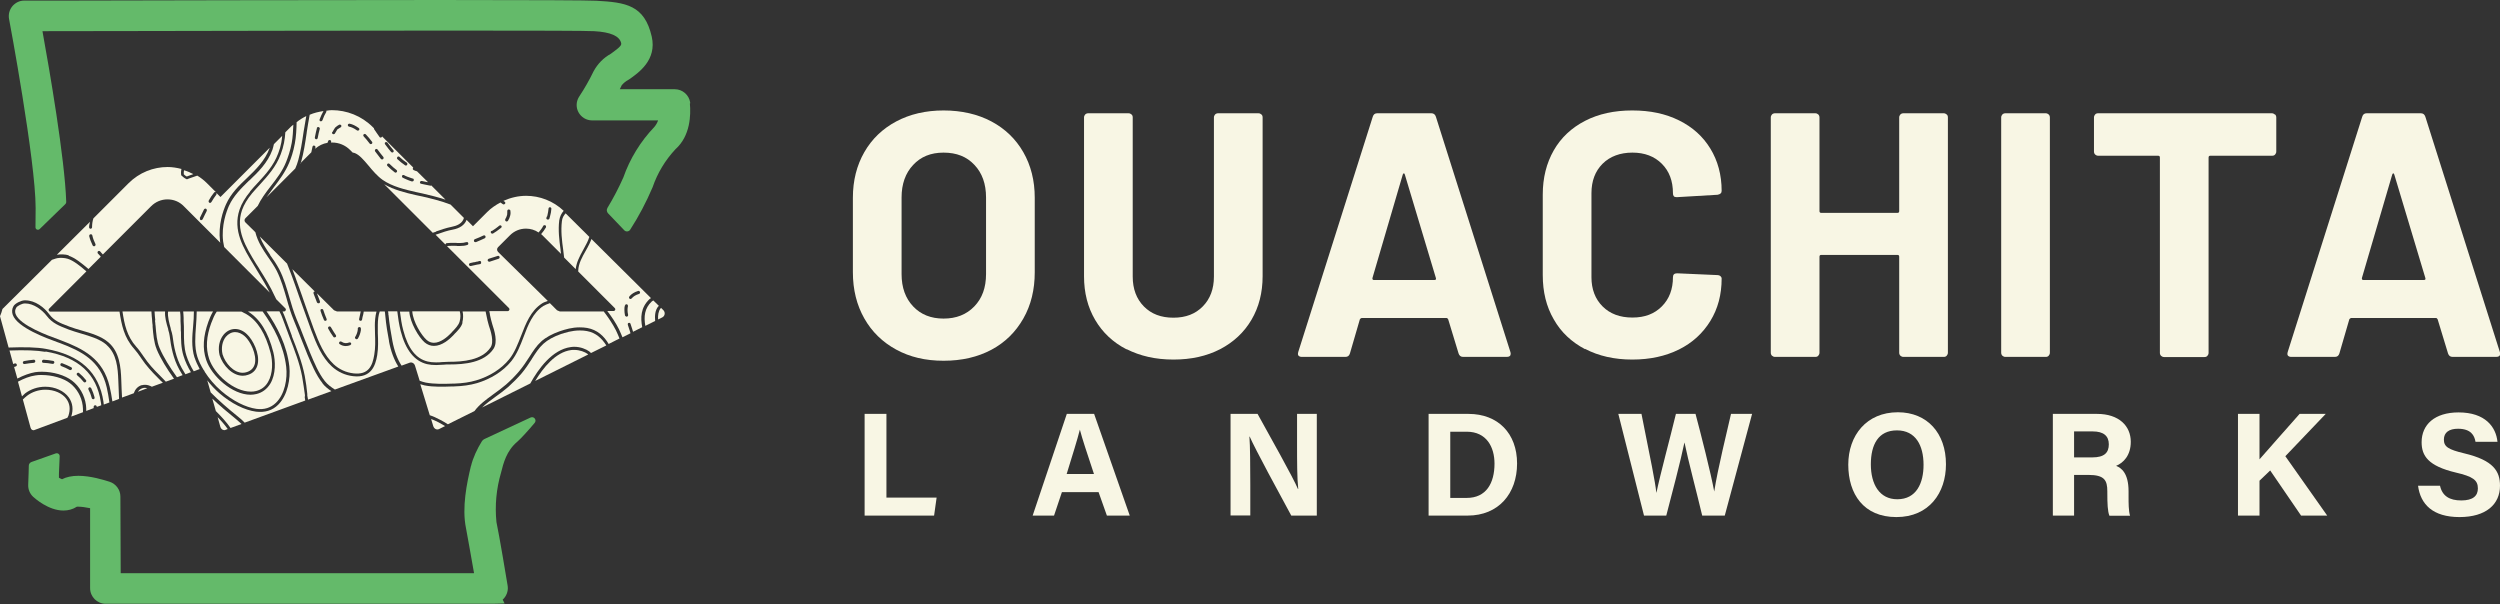
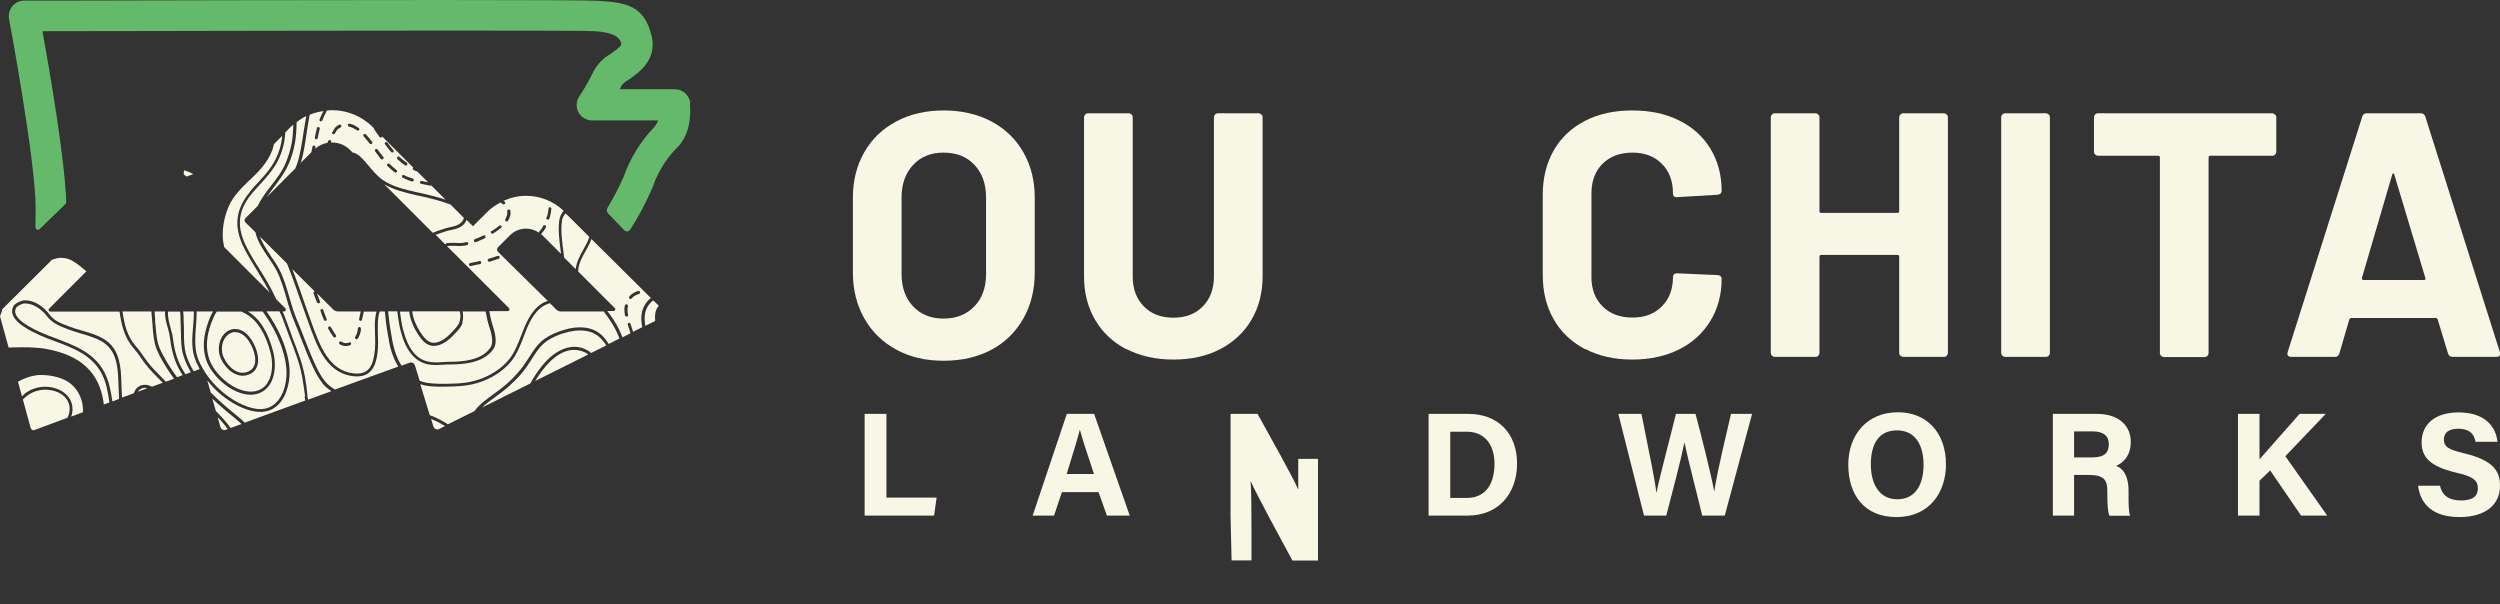
<svg xmlns="http://www.w3.org/2000/svg" id="Layer_2" data-name="Layer 2" viewBox="0 0 168.4 40.7">
  <rect x="0" y="0" width="168.4" height="40.7" fill="#333333" stroke="none" />
  <defs>
    <style>
      .cls-1 {
        fill: #64ba6a;
      }

      .cls-2 {
        fill: #f8f6e4;
      }
    </style>
  </defs>
  <g id="Layer_1-2" data-name="Layer 1">
    <g>
      <g>
        <path class="cls-2" d="M60.37,23.55c-.92-.5-1.64-1.2-2.15-2.1-.51-.9-.77-1.93-.77-3.11v-5.02c0-1.16.26-2.18.77-3.07.51-.89,1.23-1.58,2.15-2.07.92-.49,1.98-.74,3.19-.74s2.3.25,3.22.74c.92.49,1.64,1.18,2.15,2.07s.77,1.91.77,3.07v5.02c0,1.17-.25,2.21-.77,3.12s-1.23,1.61-2.15,2.1c-.92.49-1.99.74-3.22.74s-2.27-.25-3.19-.75ZM65.63,20.64c.53-.55.79-1.27.79-2.18v-5.16c0-.91-.26-1.64-.78-2.19-.52-.56-1.21-.83-2.08-.83s-1.54.28-2.05.83c-.52.55-.78,1.29-.78,2.19v5.16c0,.91.26,1.63.78,2.18.52.55,1.2.82,2.05.82s1.54-.27,2.07-.82Z" />
        <path class="cls-2" d="M75.88,23.53c-.91-.47-1.61-1.13-2.11-1.98-.5-.85-.75-1.83-.75-2.94V7.91c0-.08.03-.14.08-.2.05-.05.12-.08.2-.08h2.72c.08,0,.14.03.2.08s.08.12.08.2v10.72c0,.83.25,1.5.75,2.01s1.16.76,1.99.76,1.48-.25,1.98-.76.75-1.18.75-2.01V7.91c0-.08.03-.14.08-.2.05-.05.12-.08.2-.08h2.72c.08,0,.14.03.2.08s.08.12.08.2v10.69c0,1.11-.25,2.09-.75,2.94s-1.21,1.51-2.11,1.98c-.91.47-1.95.7-3.15.7s-2.24-.24-3.15-.7Z" />
-         <path class="cls-2" d="M98.25,23.81l-.7-2.3c-.03-.06-.07-.09-.12-.09h-5.71s-.09.03-.12.09l-.67,2.3c-.05.16-.15.23-.3.23h-2.95c-.09,0-.16-.03-.21-.08-.05-.05-.05-.14-.02-.25l5.02-15.85c.05-.16.15-.23.3-.23h3.65c.15,0,.25.08.3.23l5.02,15.85s.02.07.02.12c0,.14-.09.21-.26.21h-2.95c-.15,0-.25-.08-.3-.23ZM92.54,18.86h4.09c.09,0,.12-.05.09-.14l-2.09-6.96c-.02-.06-.04-.09-.07-.08-.03,0-.05.03-.07.08l-2.04,6.96c-.02.09.02.14.09.14Z" />
        <path class="cls-2" d="M106.77,23.52c-.91-.48-1.62-1.14-2.11-2.01-.5-.86-.74-1.85-.74-2.98v-5.42c0-1.13.25-2.12.74-2.98.49-.86,1.2-1.52,2.11-1.99.91-.47,1.97-.7,3.18-.7s2.24.22,3.15.67,1.61,1.08,2.11,1.9.76,1.77.76,2.85c0,.14-.09.23-.28.26l-2.72.16h-.05c-.16,0-.23-.09-.23-.26,0-.83-.25-1.49-.75-1.99-.5-.5-1.16-.75-1.98-.75s-1.51.25-2.01.75c-.5.5-.75,1.16-.75,1.99v5.65c0,.81.25,1.47.75,1.97.5.5,1.17.75,2.01.75s1.48-.25,1.98-.75c.5-.5.75-1.16.75-1.97,0-.17.09-.26.28-.26l2.72.12c.08,0,.14.02.2.07.05.05.08.1.08.16,0,1.08-.25,2.03-.76,2.86s-1.21,1.47-2.11,1.92c-.91.45-1.95.68-3.15.68s-2.27-.24-3.18-.72Z" />
        <path class="cls-2" d="M128.01,7.71c.05-.05.12-.08.2-.08h2.72c.08,0,.14.03.2.08s.08.12.08.2v15.85c0,.08-.03.14-.08.2-.05.06-.12.08-.2.08h-2.72c-.08,0-.14-.03-.2-.08-.05-.05-.08-.12-.08-.2v-6.47c0-.08-.04-.12-.12-.12h-5.13c-.08,0-.12.04-.12.12v6.47c0,.08-.03.14-.08.2-.05.06-.12.08-.2.08h-2.72c-.08,0-.14-.03-.2-.08-.05-.05-.08-.12-.08-.2V7.91c0-.08.03-.14.08-.2.05-.05.12-.08.2-.08h2.72c.08,0,.14.03.2.08.05.05.08.12.08.2v6.31c0,.08.04.12.12.12h5.13c.08,0,.12-.04.12-.12v-6.31c0-.08.03-.14.08-.2Z" />
        <path class="cls-2" d="M134.88,23.96c-.05-.05-.08-.12-.08-.2V7.91c0-.08.03-.14.08-.2.05-.05.12-.08.2-.08h2.72c.08,0,.14.03.2.08.05.05.08.12.08.2v15.85c0,.08-.03.14-.08.2-.05.06-.12.08-.2.08h-2.72c-.08,0-.14-.03-.2-.08Z" />
        <path class="cls-2" d="M153.25,7.71c.05.05.08.12.08.2v2.3c0,.08-.03.14-.08.2-.05.06-.12.08-.2.08h-4.16c-.08,0-.12.04-.12.12v13.16c0,.08-.03.14-.08.2-.05.06-.12.08-.2.08h-2.72c-.08,0-.14-.03-.2-.08-.05-.05-.08-.12-.08-.2v-13.16c0-.08-.04-.12-.12-.12h-4.04c-.08,0-.14-.03-.2-.08-.05-.05-.08-.12-.08-.2v-2.3c0-.08.03-.14.08-.2s.12-.08.2-.08h11.7c.08,0,.14.03.2.08Z" />
        <path class="cls-2" d="M164.9,23.81l-.7-2.3c-.03-.06-.07-.09-.12-.09h-5.71s-.09.03-.12.09l-.67,2.3c-.05.16-.15.23-.3.23h-2.95c-.09,0-.16-.03-.21-.08-.05-.05-.05-.14-.02-.25l5.02-15.85c.05-.16.15-.23.3-.23h3.65c.15,0,.25.08.3.23l5.02,15.85s.02.07.02.12c0,.14-.09.21-.26.21h-2.95c-.15,0-.25-.08-.3-.23ZM159.19,18.86h4.09c.09,0,.12-.05.09-.14l-2.09-6.96c-.02-.06-.04-.09-.07-.08-.03,0-.05.03-.07.08l-2.04,6.96c-.02.09.02.14.09.14Z" />
      </g>
      <g>
        <path class="cls-2" d="M58.24,27.88h1.47v5.64h3.38l-.17,1.21h-4.68v-6.85Z" />
        <path class="cls-2" d="M71.53,33.15l-.53,1.58h-1.44l2.3-6.85h1.84l2.4,6.85h-1.54l-.56-1.58h-2.48ZM73.69,31.93c-.48-1.45-.79-2.37-.95-2.99h0c-.17.68-.51,1.75-.89,2.99h1.85Z" />
-         <path class="cls-2" d="M82.89,34.73v-6.85h1.82c.85,1.54,2.41,4.31,2.72,5.06h.02c-.08-.72-.08-1.9-.08-3.03v-2.03h1.33v6.85h-1.72c-.73-1.34-2.46-4.53-2.8-5.32h-.02c.05.6.06,2.01.06,3.23v2.08h-1.34Z" />
+         <path class="cls-2" d="M82.89,34.73v-6.85h1.82c.85,1.54,2.41,4.31,2.72,5.06h.02v-2.03h1.33v6.85h-1.72c-.73-1.34-2.46-4.53-2.8-5.32h-.02c.05.6.06,2.01.06,3.23v2.08h-1.34Z" />
        <path class="cls-2" d="M96.23,27.88h2.69c1.98,0,3.27,1.31,3.27,3.34s-1.25,3.51-3.33,3.51h-2.63v-6.85ZM97.7,33.54h1.1c1.3,0,1.87-.98,1.87-2.31,0-1.12-.54-2.15-1.87-2.15h-1.11v4.46Z" />
        <path class="cls-2" d="M110.74,34.73l-1.73-6.85h1.56c.63,3.15.92,4.55,1,5.3h.01c.26-1.26.91-3.64,1.31-5.3h1.32c.35,1.31,1.03,3.97,1.26,5.23h0c.23-1.51.89-4.16,1.13-5.23h1.42l-1.84,6.85h-1.52c-.36-1.52-.95-3.73-1.19-4.91h-.01c-.25,1.22-.86,3.53-1.22,4.91h-1.52Z" />
        <path class="cls-2" d="M131.08,31.28c0,1.91-1.13,3.55-3.34,3.55s-3.24-1.56-3.24-3.53,1.23-3.53,3.34-3.53c1.98,0,3.24,1.41,3.24,3.5ZM126.02,31.28c0,1.34.58,2.35,1.78,2.35,1.3,0,1.77-1.1,1.77-2.32,0-1.3-.53-2.32-1.79-2.32s-1.76.96-1.76,2.29Z" />
        <path class="cls-2" d="M139.71,31.99v2.74h-1.43v-6.85h2.98c1.48,0,2.27.82,2.27,1.88,0,.92-.5,1.42-.99,1.62.34.13.84.48.84,1.71v.34c0,.46,0,.99.1,1.31h-1.39c-.12-.3-.14-.81-.14-1.54v-.1c0-.75-.19-1.11-1.28-1.11h-.96ZM139.71,30.81h1.23c.8,0,1.11-.31,1.11-.88s-.36-.87-1.08-.87h-1.26v1.75Z" />
        <path class="cls-2" d="M150.75,27.88h1.45v3.06c.45-.53,1.84-2.07,2.7-3.06h1.76l-2.72,2.85,2.82,4h-1.76l-2.08-3.04-.72.69v2.35h-1.45v-6.85Z" />
        <path class="cls-2" d="M164.36,32.72c.15.69.64.99,1.43.99s1.12-.31,1.12-.81c0-.56-.33-.8-1.49-1.07-1.85-.44-2.3-1.12-2.3-2.04,0-1.19.88-2.01,2.49-2.01,1.8,0,2.52.98,2.62,1.98h-1.48c-.07-.42-.3-.88-1.18-.88-.6,0-.95.25-.95.73s.29.67,1.38.93c1.97.47,2.4,1.21,2.4,2.18,0,1.25-.94,2.11-2.73,2.11s-2.63-.86-2.79-2.11h1.48Z" />
      </g>
      <g>
-         <path class="cls-1" d="M31.72,31.4c-.27,1.13-.62,2.78-.33,4.18.12.62.36,2.01.54,3.02,0,0,0,.01-.01.01H8.14s-.01,0-.01-.01l-.02-5.15c0-.46-.3-.86-.73-1h0c-.38-.12-1.27-.4-2.1-.4-.44,0-.81.08-1.1.23-.05-.02-.13-.05-.21-.1v-.28c.02-.4.04-.78.05-1.17,0-.14-.13-.23-.26-.19l-1.64.58c-.11.04-.18.14-.18.25,0,.17-.01.39-.01.41-.03.84-.03.87-.03.88-.01.31.11.6.34.81.1.09,1.02.92,2.03.92.33,0,.63-.08.91-.26.02,0,.05,0,.1,0,.2,0,.48.04.78.1,0,0,.01,0,.01.01v5.38c0,.58.47,1.05,1.05,1.05h26.05l.82-.02-.13-.26s.07-.06.1-.1c.2-.24.29-.55.23-.87-.09-.54-.54-3.26-.75-4.26h0c-.11-1.11-.01-2.22.31-3.32.16-.63.36-1.47,1.1-2.09.19-.16.74-.75,1.17-1.27.15-.19-.05-.45-.27-.36l-3.09,1.44c-.09.04-.16.1-.21.18-.3.48-.59,1.1-.72,1.64Z" />
        <path class="cls-1" d="M46.49,6.97v-.07c-.08-.51-.52-.89-1.04-.89h-3.7c.05-.09.09-.18.13-.27.12-.14.27-.27.44-.36l.04-.02c.66-.46,1.9-1.32,1.54-2.9-.49-2.12-1.74-2.3-3.73-2.41-.58-.03-4.03-.05-10.53-.05C21.11,0,9.87.03,4.47.04c-1.58,0-2.6,0-2.84,0-.31,0-.59.14-.79.37-.2.24-.29.55-.23.87.02.09,1.79,9.55,1.79,12.73,0,.33,0,.77-.01,1.3,0,.15.17.22.28.12l1.71-1.66c.06-.05.09-.13.08-.2-.1-2.91-1.13-8.89-1.6-11.47,1.37,0,3.77,0,6.71-.01,6.09-.01,14.52-.03,20.98-.03,5.78,0,8.96.01,9.47.04q1.66.09,1.82.8c.03.12,0,.23-.69.72-.49.27-.89.67-1.17,1.19-.28.58-.6,1.14-.95,1.67-.22.32-.25.73-.07,1.07.18.34.53.56.92.56h4.45c-.06.17-.15.32-.26.45-.92.96-1.64,2.13-2.08,3.39-.31.7-.67,1.39-1.07,2.05-.07.12-.06.27.04.37l1.09,1.14c.11.12.31.1.4-.04.58-.9,1.08-1.85,1.51-2.86.33-.96.85-1.82,1.54-2.56,1.01-.9,1.04-2.32.97-3.08Z" />
      </g>
      <g>
        <path class="cls-2" d="M31.16,21.73c-.08.3-.33.55-.55.77h0s-.05.06-.08.09c-.25.26-.75.71-1.3.71-.23,0-.44-.08-.63-.24-.4-.35-.98-1.33-1.03-2.07h-.63c.06.44.11.86.23,1.28.32,1.21.85,1.89,1.63,2.08.17.04.34.06.56.06.14,0,.29,0,.42-.02h.01c.15,0,.3-.02.45-.02h.02c.92,0,2.2-.1,2.78-.96.26-.38.01-1.13-.11-1.48-.07-.22-.12-.46-.17-.71-.01-.08-.04-.16-.05-.24h-1.55c.05.23.05.48-.02.75Z" />
-         <path class="cls-2" d="M4.61,17.22c.42.13.89.51,1.35.9l.83-.83c-.06-.08-.14-.15-.2-.22-.02-.02-.02-.05-.02-.08,0-.03.02-.05.04-.07.05-.03.11-.02.14.02.05.07.12.13.18.2l3.25-3.25c.29-.29.68-.46,1.1-.46s.81.16,1.1.46l.93.93,1.53,1.53s-.01-.07-.02-.1c-.13-1.09.2-2.04.41-2.5.33-.73.88-1.26,1.42-1.77.59-.57,1.2-1.16,1.51-2,0,0,0-.01,0-.02l-3.31,3.31-.27-.27s.01.07,0,.1c-.13.17-.24.34-.34.51h0s-.05.06-.09.06c-.02,0-.04,0-.05-.02-.05-.03-.06-.09-.04-.14h0c.1-.19.22-.36.36-.54.03-.04.08-.04.12-.03l-.6-.6c-.2-.2-.42-.37-.65-.51-.1.03-.19.07-.29.1-.09.03-.17.06-.26.09l-.15.06-.04-.02c-.14-.06-.24-.16-.33-.24l-.02-.02v-.03c-.02-.17,0-.29.02-.39-.31-.08-.62-.13-.93-.13-.96,0-1.91.37-2.64,1.1l-2.36,2.36s0,0,0,0c-.06.18-.09.38-.09.6,0,.05-.05.1-.1.1h0c-.06,0-.1-.05-.1-.11,0-.13.04-.24.06-.36l-2.23,2.22s0,0,.01,0c.21-.04.54-.04.8.04ZM13.46,14.68l.06-.12c.07-.15.14-.3.22-.45.03-.05.09-.07.14-.05h0s.04.04.05.06c0,.03,0,.05,0,.08-.05.09-.09.19-.14.28-.03.07-.07.14-.1.21l-.04.08s-.05.06-.09.06c-.01,0-.03,0-.04,0-.05-.03-.07-.09-.05-.14ZM6.03,15.82s.04-.04.07-.04c.05-.01.11.02.12.08h0c.04.2.12.39.21.58.02.05,0,.11-.05.14-.01,0-.03.01-.05.01-.04,0-.07-.02-.09-.06-.1-.2-.18-.41-.23-.62,0-.03,0-.05.01-.08Z" />
        <polygon class="cls-2" points="13.86 14.1 13.86 14.1 13.86 14.1 13.86 14.1" />
        <polygon class="cls-2" points="1.08 24.56 1.08 24.56 1.08 24.56 1.08 24.56" />
        <path class="cls-2" d="M16.35,25.11c.1,0,.2-.02.29-.05.29-.1.46-.29.53-.57.13-.62-.3-1.49-.67-1.83-.21-.19-.44-.29-.66-.29-.24,0-.46.12-.63.32-.24.3-.32.74-.22,1.18.19.61.75,1.24,1.36,1.24Z" />
        <path class="cls-2" d="M15.2,28.95l.14-.05c-.19-.27-.42-.54-.68-.8l.18.64c.05.18.21.27.35.22Z" />
        <path class="cls-2" d="M44.33,20.66s.04-.04.05-.06l-.37-.36s-.08.04-.11.07c-.49.46-.54,1.02-.43,1.64l.66-.33c-.03-.37,0-.72.2-.97Z" />
        <path class="cls-2" d="M10.44,21.58v.02s.01.1.02.15c0,.07.01.13.02.2.04.49.08,1.05.26,1.47.27.64.7,1.32,1.18,1.99l.38-.14c-.08-.13-.16-.27-.23-.39-.4-.73-.55-1.52-.64-2.25-.01-.11-.05-.25-.1-.42v-.04c-.12-.38-.24-.82-.21-1.19h-.71c.01.21.03.41.05.6Z" />
        <path class="cls-2" d="M14.24,21.73c-.35.95-.39,1.73-.15,2.45.34,1.02,1.64,2.2,2.8,2.2.13,0,.24-.01.36-.04.35-.09.62-.29.8-.6.35-.59.32-1.4.18-1.96-.34-1.3-.87-2.16-1.62-2.61-.05-.03-.12-.07-.19-.1-.03-.02-.06-.03-.09-.05-.02,0-.04-.02-.06-.03h-1.67c-.15.21-.26.48-.36.75ZM15.84,22.16c.27,0,.55.12.79.35.4.37.88,1.3.73,2.02-.08.36-.3.61-.66.72-.11.04-.23.06-.35.06-.71,0-1.35-.71-1.56-1.39-.12-.51-.02-1.01.26-1.36.21-.26.49-.4.79-.4Z" />
        <polygon class="cls-2" points="1.59 24.43 1.59 24.43 1.59 24.43 1.59 24.43" />
        <path class="cls-2" d="M29.37,15.59c.32-.11.69-.24,1.05-.31.32-.06.73-.21.83-.6,0,0,0,0,0,0l-.9-.9c-.62-.24-1.28-.4-1.92-.55l-.15-.03c-.09-.02-.19-.04-.28-.06-.7-.16-1.47-.35-2.12-.73l3.27,3.27c.07-.02.14-.04.21-.07h.02Z" />
-         <path class="cls-2" d="M3.05,23.7c-.56-.1-1.37-.13-2.41-.09l.25.91s.07-.03.11-.04c.05-.01.11.01.13.07,0,.03,0,.05,0,.08-.01.02-.04.04-.06.05-.04.01-.08.03-.12.04l.22.78c.42-.22.85-.37,1.2-.43.14-.02.29-.03.45-.03.76,0,1.55.23,2.03.6.5.38.85.98.94,1.64.02.14.02.27.02.4l.5-.19s0-.05,0-.08c0-.03,0-.06.03-.08.02-.02.04-.03.07-.03.03,0,.05,0,.07.02.02.02.03.04.04.07,0,0,0,.01,0,.02l.3-.11c0-.08-.02-.16-.03-.22-.28-1.89-1.49-3.01-3.71-3.4ZM2.35,24.41s-.04.03-.07.03c-.21.02-.41.04-.62.08,0,0-.01,0-.02,0-.05,0-.09-.03-.1-.08,0-.03,0-.06.02-.08.02-.02.04-.04.07-.04.21-.04.42-.07.64-.09.02,0,.05,0,.07.02.02.02.03.04.04.07,0,.03,0,.05-.03.07ZM3.55,24.51h-.02c-.2-.04-.4-.06-.61-.07h0c-.06,0-.1-.05-.09-.11,0-.03.01-.05.03-.07.02-.02.05-.02.07-.03.22.01.44.04.65.08.06.01.09.07.08.12-.02.05-.05.08-.1.08ZM4.83,24.88s-.05.05-.09.05c-.02,0-.04,0-.05-.01-.18-.1-.36-.19-.56-.26-.05-.02-.08-.08-.06-.13,0-.03.03-.04.05-.06.03-.01.06-.01.08,0,.21.08.41.17.6.27.02.01.04.04.05.06,0,.03,0,.05-.01.08ZM5.77,25.74s-.04.02-.06.02c-.03,0-.06-.01-.08-.04-.13-.16-.27-.31-.43-.44-.04-.04-.05-.1-.01-.14.04-.04.1-.05.14-.01.17.14.32.3.46.47.02.02.03.05.02.07,0,.03-.02.05-.04.07ZM6.37,26.84s-.04.04-.06.05c-.02,0-.02,0-.03,0-.05,0-.09-.03-.1-.08-.05-.19-.12-.38-.22-.57-.03-.05,0-.11.04-.14.05-.03.11,0,.14.04.1.21.18.42.23.62,0,.02,0,.05,0,.07Z" />
        <path class="cls-2" d="M4.49,26.89c-.28-.4-.83-.64-1.43-.64-.46,0-.9.15-1.24.41h0c-.11.08-.19.17-.28.25l.52,1.9c.03.13.15.2.25.16l2.23-.83s.05-.09.07-.14c.14-.42.1-.8-.13-1.12Z" />
        <path class="cls-2" d="M12.82,11.8l.09-.03s.08-.03.11-.04c-.2-.11-.41-.2-.62-.26-.02.07-.03.15-.02.27.06.06.13.12.2.15.08-.03.16-.06.24-.09Z" />
        <path class="cls-2" d="M20.22,11.01l.75-.75.08-.38s.02-.05.04-.06c.02-.02.05-.02.08-.01.05.01.09.06.08.12,0,.03-.01.06-.02.09.24-.21.52-.35.83-.4.02-.04.03-.09.05-.13,0-.02.03-.04.05-.05.03-.01.06-.01.08,0,.03,0,.04.03.06.05.01.03.01.05,0,.08,0,0,0,.02,0,.03.02,0,.05,0,.07,0,.46,0,.89.18,1.21.5l.18.18c.05,0,.11.02.16.04.29.12.57.44.89.82h0c.29.35.61.73.97.98.65.45,1.5.65,2.25.82.14.03.28.06.42.09.52.12,1.05.25,1.56.42l-.96-.96s-.03.02-.04.02h-.01s-.25-.05-.25-.05c-.14-.03-.27-.05-.38-.08-.03,0-.05-.02-.07-.04-.01-.02-.02-.05-.01-.07,0-.03.02-.05.04-.06.02-.02.05-.02.08-.02.12.02.24.05.38.08h.04s-.74-.73-.74-.73c-.08-.02-.15-.05-.22-.08h-.01s-.04-.04-.05-.06c0-.03,0-.05,0-.08,0-.01.02-.02.03-.03l-2.1-2.1s-.02.05-.04.06c-.02.01-.04.02-.06.02-.04,0-.07-.02-.08-.05l-.07-.1c-.05-.07-.09-.14-.14-.2h0s-.15-.22-.15-.22c-.01-.02-.01-.04-.01-.06l-.08-.08c-.76-.76-1.76-1.14-2.76-1.14-.12,0-.25.02-.37.04,0,.03.01.06,0,.08-.1.16-.19.35-.26.56-.02.04-.05.07-.1.07-.01,0-.03,0-.04,0-.02,0-.04-.03-.05-.05-.01-.03-.01-.05,0-.08.08-.21.16-.39.26-.56-.32.05-.63.12-.93.25-.07.39-.14.79-.2,1.19v.02c-.1.68-.21,1.38-.37,1.94-.02.05-.04.11-.06.16ZM27.81,12.02c.05.02.08.08.06.13-.01.04-.05.07-.1.07,0,0-.02,0-.04,0-.12-.04-.23-.08-.34-.13-.09-.04-.17-.07-.26-.12-.03-.01-.05-.04-.05-.06,0-.03,0-.05,0-.07.03-.05.09-.07.14-.04.07.04.15.08.24.11.13.05.24.09.34.12ZM26.77,10.57s.04-.03.07-.03c.03,0,.05,0,.07.03.16.15.32.28.49.39.02.02.04.04.04.07,0,.03,0,.05-.02.08-.01.03-.05.04-.08.04-.02,0-.04,0-.06-.02h0c-.18-.12-.35-.26-.51-.41-.04-.04-.04-.1,0-.14ZM26.73,11.59s-.05.04-.08.04c-.02,0-.05,0-.06-.02-.17-.13-.33-.27-.49-.43-.02-.02-.03-.04-.03-.07,0-.03.01-.05.03-.07.02-.02.04-.03.07-.03h0s.05.01.07.03c.16.16.31.29.47.41.04.03.05.1.02.14ZM25.96,9.59s.04-.02.07-.02c.03,0,.05.02.07.04.15.2.27.36.39.5.02.02.03.05.03.07,0,.03-.01.05-.03.07-.02.02-.04.02-.07.02-.03,0-.06-.01-.08-.04-.12-.14-.25-.3-.4-.51-.02-.02-.02-.05-.02-.08,0-.03.02-.05.04-.07ZM25.29,10.05s.05-.02.07-.02c.03,0,.05.02.07.04.15.2.27.36.39.5.03.04.03.1-.01.14-.02.02-.04.03-.07.03-.03,0-.06-.01-.08-.03-.13-.17-.26-.33-.39-.51-.03-.05-.02-.11.02-.14ZM24.5,9.05s.04-.03.07-.03h0s.05.01.07.03c.15.16.29.32.42.5.02.02.02.05.02.07,0,.03-.02.05-.04.07-.02.01-.04.02-.06.02-.03,0-.06-.01-.08-.04-.14-.19-.28-.35-.4-.48-.04-.04-.04-.11,0-.14ZM23.43,8.41c.01-.05.06-.08.12-.08.2.04.4.14.61.29.05.03.06.09.03.14-.03.03-.06.04-.09.04,0,0-.04,0-.06-.02-.18-.13-.36-.22-.53-.25-.05-.01-.09-.07-.08-.12h0ZM22.39,8.9c.05-.08.11-.2.18-.3h0c.1-.09.19-.16.28-.2.03-.01.05-.01.08,0,.02,0,.04.03.06.05.01.02.01.05,0,.07,0,.03-.03.05-.05.06-.07.04-.15.09-.22.14-.06.09-.12.19-.16.27-.01.03-.05.05-.09.05-.02,0-.04,0-.05-.01-.03-.01-.04-.03-.05-.06,0-.03,0-.05,0-.08ZM21.34,8.63c.01-.05.07-.09.12-.07.06.02.09.07.08.12-.05.19-.1.39-.14.62-.01.05-.05.08-.1.08h-.02s-.05-.03-.06-.05c-.01-.02-.02-.05-.01-.08.04-.22.09-.43.14-.63Z" />
        <path class="cls-2" d="M28.74,22.9c.15.13.31.19.49.19.46,0,.92-.41,1.15-.65.03-.03.05-.06.08-.09.2-.21.43-.44.5-.69.07-.25.07-.48.01-.69h-3.2c.05.72.63,1.63.96,1.92Z" />
        <path class="cls-2" d="M24.5,20.98c-.01.08-.02.16-.04.23-.03.09-.05.19-.07.31,0,.05-.05.09-.1.09,0,0,0,0-.02,0-.06-.01-.09-.06-.08-.12.02-.11.04-.22.07-.33.01-.05.02-.12.04-.18h-1.6c-.07-.03-.13-.05-.2-.08l-1.15-1.14.2.53s.01.05,0,.08c-.01.03-.03.05-.06.06-.02,0-.03,0-.04,0-.04,0-.08-.02-.1-.06l-.23-.6s0-.05,0-.08.03-.04.06-.05c0,0,.02,0,.03,0l-1.52-1.51c.06.16.12.31.18.47.16.43.32.88.47,1.31l.11.32c.22.64.46,1.3.69,1.94.34.91.7,1.77,1.34,2.37.37.34.82.55,1.33.61,1.03.12,1.28-.53,1.4-1.25.08-.47.07-.92.05-1.44v-.04c0-.17-.01-.34-.01-.51,0-.21.02-.61.11-.92h-.86ZM21.95,21.61s-.03,0-.04,0c-.04,0-.08-.02-.09-.06-.1-.22-.17-.42-.23-.61,0-.02,0-.05,0-.07.01-.03.03-.04.06-.05.06-.02.11.01.13.07h0c.06.2.14.39.22.59.02.05,0,.11-.05.13ZM22.59,22.71s-.04.02-.06.02c-.04,0-.07-.02-.08-.05-.12-.16-.23-.34-.34-.54-.03-.05-.01-.11.04-.14.05-.03.11-.01.14.04h0c.11.19.22.37.33.53.02.02.02.05.02.08,0,.03-.02.05-.04.06ZM23.64,23.2s-.03.04-.05.05c-.1.04-.2.06-.3.06-.14,0-.28-.04-.41-.13-.02-.01-.04-.04-.04-.06,0-.03,0-.05.02-.08.02-.02.04-.04.07-.04.03,0,.05,0,.08.02.16.11.33.12.51.05.03-.01.05-.01.08,0s.04.03.05.05c.01.02.01.05,0,.08ZM24.31,22.17s0,.04,0,.07c-.03.2-.1.39-.2.56-.02.03-.05.05-.09.05-.02,0-.04,0-.06-.02-.02-.02-.04-.04-.05-.07,0-.03,0-.05.02-.07.09-.15.15-.31.17-.48,0-.02,0-.04,0-.06v-.03c0-.05.06-.09.12-.09h0c.06,0,.09.06.09.11v.02Z" />
        <path class="cls-2" d="M5.59,27.76c0-.15,0-.3-.02-.44-.08-.61-.4-1.16-.86-1.51-.44-.34-1.19-.55-1.91-.55-.15,0-.29,0-.42.03-.37.05-.78.21-1.17.42l.27.99c.07-.07.13-.13.21-.2.38-.29.86-.45,1.36-.45.66,0,1.27.28,1.59.73.26.37.31.81.16,1.28l.78-.29Z" />
-         <path class="cls-2" d="M44.69,20.9l-.16-.16s-.02.02-.04.04c-.14.19-.18.46-.16.74l.28-.14c.18-.09.22-.33.08-.48Z" />
        <path class="cls-2" d="M15.92,28.25c-.58-.47-1.13-.93-1.62-1.4l.24.84c.38.38.72.75.99,1.14l.74-.27c-.11-.1-.23-.21-.35-.31Z" />
        <path class="cls-2" d="M29.04,28.23l.14.46c.06.2.24.29.4.21l.4-.2c-.31-.19-.58-.33-.75-.4-.05-.02-.12-.04-.18-.07Z" />
        <path class="cls-2" d="M38.67,23.57c-.07,0-.14,0-.2.01-1.05.14-1.88,1.19-2.42,2.08l3.57-1.78s-.03-.03-.04-.04c-.18-.13-.52-.27-.9-.27Z" />
        <path class="cls-2" d="M39.28,16.84c.09-.16.18-.33.26-.49.05-.09.08-.19.12-.28v-.02s.03-.06.04-.09l-1.6-1.59c-.13.14-.23.31-.25.53-.08.64,0,1.31.09,1.95.02.17.04.33.06.5l.78.78c.05-.47.28-.89.5-1.29Z" />
        <path class="cls-2" d="M9.55,25.95c.07-.02.14-.03.22-.03.16,0,.31.05.46.13l.74-.27s-.06-.06-.09-.09h-.01c-.36-.36-.76-.76-1.1-1.2-.09-.12-.17-.24-.25-.35l-.04-.06c-.14-.2-.27-.39-.44-.58-.69-.77-.85-1.62-.99-2.51H3.39c-.1,0-.16-.13-.08-.2l2.51-2.51c-.43-.38-.88-.73-1.26-.85-.2-.06-.49-.08-.7-.04-.12.02-.24.08-.36.11L.16,20.82v.02c-.04.15-.09.3-.16.46l.58,2.11c1.08-.04,1.93-.02,2.51.09,2.32.41,3.59,1.58,3.88,3.57,0,.04.01.12.02.18l.38-.14c-.05-.36-.11-.7-.18-1.01-.42-1.82-1.73-2.45-3.15-2.99-.05-.02-.1-.04-.17-.06-.74-.27-2.7-.98-3.01-1.84-.07-.2-.06-.4.05-.59.11-.19.51-.38.74-.39.02,0,.03,0,.05,0,.68,0,1.29.49,1.61.93.33.45.76.61,1.29.81l.1.04c.24.09.51.17.79.25.66.19,1.34.39,1.81.8.75.64.84,1.66.87,2.56.01.39.03.77.05,1.16l.79-.29c.09-.25.25-.46.54-.55Z" />
        <path class="cls-2" d="M40.68,20.98h-2.97c-.06-.03-.12-.05-.19-.08l-.48-.48s-.03.01-.05.02c-.12.04-.27.1-.39.17-.71.46-1.03,1.28-1.33,2.08-.21.55-.45,1.17-.83,1.64-.55.68-1.38,1.2-2.32,1.48-.45.13-.94.2-1.54.22h-.09c-.61.02-1.29.05-1.89-.07-.09-.02-.19-.05-.29-.08l.64,2.09c.12.04.24.08.34.13.19.09.53.25.88.48l1.79-.89c.32-.44.79-.78,1.27-1.13.29-.21.58-.42.86-.66.34-.3.62-.59.86-.87.28-.33.49-.65.69-.96l.02-.03c.24-.38.48-.75.79-1.03.3-.28.75-.52,1.26-.7.39-.13.82-.26,1.34-.26.17,0,.34.01.5.04.68.12,1.14.55,1.45,1.08l.73-.37c-.08-.19-.15-.37-.24-.55-.23-.45-.53-.89-.83-1.28Z" />
        <path class="cls-2" d="M40.93,20.98c.28.37.55.77.76,1.19.09.18.16.37.24.55l.54-.27-.02-.08c-.03-.11-.07-.22-.12-.37l-.04-.12s0-.05,0-.08c.01-.03.03-.04.06-.05.02,0,.05,0,.07,0,.02.01.04.03.05.06l.04.12c.04.12.08.25.12.37h0s.01.05.01.05l.62-.31c-.12-.64-.11-1.32.49-1.89.03-.03.07-.04.1-.07l-4.01-3.98s0,0,0,0c-.04.1-.08.21-.13.31-.08.17-.17.33-.26.49-.24.42-.48.85-.5,1.33,0,.02,0,.04,0,.06l2.46,2.46c.08.08.02.2-.08.2h-.42ZM42.4,19.96c.14-.16.32-.28.58-.36h0c.05-.02.11.01.13.07.02.06-.01.11-.07.13-.22.07-.37.16-.49.3-.02.02-.05.04-.08.04-.02,0-.04,0-.06-.02-.02-.02-.04-.04-.04-.07,0-.03,0-.05.03-.08ZM42.1,20.58s.02-.05.04-.07.05-.02.08-.01c.03,0,.05.02.06.04s.02.05.02.08h0c-.02.08-.03.16-.03.25,0,.1.01.22.04.34,0,.03,0,.05-.02.08-.02.02-.04.04-.07.04h-.02s-.09-.03-.1-.08c-.03-.15-.04-.27-.04-.38,0-.1,0-.19.03-.29Z" />
        <path class="cls-2" d="M9.29,26.39l.63-.24c-.11-.03-.21-.04-.32,0-.14.04-.24.13-.31.24Z" />
        <path class="cls-2" d="M20.54,26.72v-.11c-.06-.4-.11-.82-.19-1.25-.17-.91-.52-1.8-.85-2.66h0c-.13-.36-.3-.8-.45-1.21-.06-.18-.14-.35-.23-.52h-.87c.73,1.04,1.38,2.32,1.54,3.71.09.82-.11,1.94-.75,2.58-.39.39-.89.54-1.49.47-.77-.1-1.67-.55-2.47-1.24-.31-.27-.58-.56-.82-.87l.23.81c.55.56,1.18,1.1,1.86,1.65.15.12.3.25.43.39l4.08-1.49c-.01-.09-.03-.18-.04-.27Z" />
        <path class="cls-2" d="M30.5,25.84h.09c.58-.02,1.06-.09,1.49-.22.91-.27,1.7-.78,2.22-1.42.36-.44.59-1.05.8-1.58.32-.83.65-1.69,1.41-2.18.12-.08.26-.12.39-.17l-3.35-3.3c-.09-.09-.09-.23,0-.32l.8-.8c.29-.29.67-.45,1.08-.45.31,0,.6.09.85.26.12-.14.23-.28.31-.44.01-.02.03-.04.06-.05.03,0,.06,0,.08,0h0s.04.04.05.06c0,.03,0,.05,0,.08-.09.16-.21.32-.33.46.02.02.05.04.07.06l1.27,1.27c-.01-.08-.02-.16-.03-.24v-.04c-.09-.65-.17-1.32-.09-1.97.04-.27.15-.48.3-.65-.71-.67-1.62-1.01-2.53-1.01-.52,0-1.04.12-1.53.34.03.02.06.04.09.06.02.02.04.05.04.07,0,.03,0,.05-.03.07-.01.02-.05.04-.08.04-.02,0-.05,0-.06-.02-.05-.04-.11-.07-.16-.11-.32.17-.62.37-.89.64l-.96.96-.43-.43c-.13.34-.45.57-.94.66-.34.06-.69.18-1.02.3-.04.01-.09.03-.13.04l.66.66s.04-.09.08-.09c.1-.01.19-.02.27-.02.13,0,.25,0,.38,0,.01,0,.03,0,.04.01.01,0,.03,0,.05,0,.07,0,.12,0,.16,0,.17,0,.3-.02.43-.06.03,0,.05,0,.08,0,.02.01.04.03.05.06s0,.05,0,.08c-.01.02-.03.04-.06.05-.15.05-.3.07-.49.07-.05,0-.11,0-.18,0-.01,0-.03,0-.04-.01-.01,0-.03,0-.04,0h-.03c-.11,0-.22-.01-.34,0-.09,0-.17,0-.25.02l4.17,4.17c.08.08.02.21-.09.21h-1.23c.01.07.03.13.04.2h-.04s.04,0,.04,0v.04c.05.23.1.44.16.64.14.42.39,1.2.08,1.66-.63.94-1.98,1.05-2.95,1.05h-.01c-.15,0-.3,0-.45.02h-.04c-.13,0-.27.02-.41.02-.23,0-.43-.02-.61-.06-.85-.2-1.45-.95-1.78-2.23-.11-.44-.18-.89-.23-1.33h-.62c.01.08.02.16.03.22l-.04.02h.04c.06.62.16,1.21.26,1.75.13.69.34,1.24.62,1.67l.55-.2c.15-.05.31.04.36.22l.31,1c.13.05.27.09.4.12.58.11,1.25.09,1.85.07ZM36.85,14.59s.01-.05.02-.07c.04-.17.07-.33.08-.47,0-.06.05-.09.1-.09,0,0,0,0,0,0h0c.05,0,.1.05.09.11-.01.16-.04.33-.09.5-.01.05-.02.1-.04.15-.01.04-.05.07-.1.07-.01,0-.02,0-.03,0-.03,0-.05-.03-.07-.05-.01-.02-.01-.05,0-.08,0-.02.01-.04.02-.07ZM34.03,14.77c.06-.09.1-.19.13-.3,0-.05.01-.1.01-.14,0-.03,0-.06,0-.1,0-.02,0-.05.02-.08s.04-.04.07-.04c.06,0,.11.03.12.08,0,.04.01.09.01.14,0,.05,0,.11-.02.18-.03.13-.08.25-.15.36-.02.03-.05.05-.09.05-.02,0-.04,0-.06-.02-.04-.03-.06-.09-.03-.14ZM32.41,17.74s-.04.04-.07.05c-.05.01-.1.02-.16.03h-.02c-.06.01-.12.03-.18.04-.09.02-.18.04-.27.06h0s-.02,0-.02,0c-.05,0-.09-.04-.1-.08-.01-.05.03-.11.08-.12.09-.02.19-.04.27-.06h.04c.05-.02.1-.03.15-.04h.04s.08-.03.12-.04h0s.06,0,.08.01c.02.02.04.04.04.06,0,.02,0,.05-.01.07ZM32.65,16.05c-.2.09-.39.18-.59.26-.02,0-.03,0-.04,0-.04,0-.08-.02-.09-.06-.02-.06,0-.12.06-.14.22-.08.41-.17.58-.25.03-.01.06-.01.08,0,.02,0,.04.03.05.05.01.02.01.05,0,.08,0,.03-.03.05-.05.06ZM33.12,15.57c.16-.1.3-.2.44-.31l.02-.02s.03-.03.05-.04c.04-.03.11-.03.14.01.02.02.03.05.02.07,0,.03-.02.05-.04.07l-.03.02s-.03.03-.05.04c-.14.11-.29.22-.46.32-.02,0-.04.01-.05.01-.03,0-.07-.02-.09-.05-.01-.02-.02-.05-.01-.08,0-.03.02-.05.05-.06ZM33.59,17.43c-.21.07-.41.14-.61.2-.01,0-.02,0-.03,0-.04,0-.08-.03-.1-.07,0-.03,0-.06.01-.08.01-.02.04-.04.06-.05.19-.06.39-.12.6-.19.05-.02.11,0,.13.06.02.05-.01.11-.06.13Z" />
        <path class="cls-2" d="M7.17,23.22c-.44-.38-1.09-.57-1.73-.76-.3-.09-.57-.17-.81-.26l-.1-.04c-.54-.21-1.01-.39-1.38-.88-.32-.42-.89-.84-1.45-.84-.01,0-.03,0-.04,0-.16,0-.5.16-.57.29-.08.14-.09.27-.04.42.28.77,2.24,1.48,2.89,1.71l.18.07c1.47.56,2.83,1.22,3.27,3.13.07.3.13.63.18.98l.45-.17c-.02-.41-.04-.82-.05-1.23-.03-.86-.11-1.82-.8-2.41Z" />
        <path class="cls-2" d="M10.55,23.51c-.18-.43-.23-1-.27-1.5v-.11c-.02-.1-.02-.19-.03-.28v-.02c-.02-.2-.04-.41-.05-.62h-1.95c.13.86.29,1.66.93,2.38.17.18.3.38.43.56l.04.06c.09.13.18.26.28.39.33.43.73.82,1.08,1.17.05.05.11.11.16.17l.55-.2c-.48-.67-.9-1.34-1.17-1.99Z" />
        <path class="cls-2" d="M21.73,25.82c-.45-.56-.75-1.31-1.03-1.96l-.05-.13c-.13-.31-.26-.64-.38-.95-.14-.36-.3-.78-.47-1.18-.21-.5-.37-1.03-.5-1.51-.17-.58-.36-1.25-.66-1.85-.16-.3-.35-.59-.54-.86l-.05-.07c-.34-.5-.69-1.02-.85-1.67l-.67-.66c-.08-.08-.08-.2,0-.28l.83-.83c.21-.45.53-.88.87-1.32.4-.51.81-1.04,1.05-1.66.11-.28.27-.72.37-1.26.07-.38.09-.81.11-1.23-.05.05-.12.08-.17.14l-.37.37c-.02.25-.04.49-.09.72-.06.28-.12.5-.22.76-.32.86-.88,1.46-1.41,2.05-.17.19-.35.38-.52.58-.31.37-.55.77-.68,1.14-.45,1.32.26,2.47.94,3.59l.11.17c.05.08.1.15.14.23.36.57.72,1.15,1.01,1.79.03.07.07.14.11.22l.61.61c.08.08.02.21-.09.21h-.1c.07.15.14.3.19.45.14.39.29.79.44,1.19v.03c.34.86.69,1.75.87,2.68.08.41.13.82.17,1.21v.11c.02.09.03.18.05.27l1.57-.57c-.22-.15-.44-.32-.6-.53Z" />
        <path class="cls-2" d="M12.18,22.33c0-.23,0-.47-.02-.71,0-.06,0-.13,0-.2v-.02c0-.12-.01-.27-.03-.41h-.81c-.04.33.08.78.18,1.13v.04c.06.18.1.33.12.45.09.72.23,1.48.62,2.18.08.14.16.28.25.42l.37-.14c-.21-.35-.38-.71-.5-1.1-.17-.54-.17-1.1-.17-1.65Z" />
        <path class="cls-2" d="M18.41,12.66h0c-.16.22-.31.42-.46.63l1.94-1.94c.08-.18.15-.37.2-.56.15-.54.26-1.21.36-1.91.06-.37.12-.71.18-1.06-.23.11-.45.25-.65.41-.01.47-.03.98-.12,1.44-.1.55-.26,1.01-.38,1.29-.26.63-.67,1.17-1.07,1.7Z" />
        <path class="cls-2" d="M13.1,24.08c-.22-.71-.15-1.46-.09-2.12.03-.32.05-.66.05-.98h-.72c.02.15.02.3.03.43,0,.08,0,.14,0,.2.02.24.02.49.02.73,0,.53,0,1.08.16,1.59.12.38.29.74.5,1.08l.4-.15c-.14-.26-.26-.52-.34-.77Z" />
        <path class="cls-2" d="M14.91,26.34c.78.67,1.64,1.1,2.36,1.2.53.07.97-.07,1.32-.41.6-.58.78-1.63.69-2.41-.16-1.41-.84-2.7-1.59-3.74h-1s0,0,.01,0c.8.49,1.36,1.38,1.71,2.74.15.6.18,1.48-.2,2.12-.22.36-.53.6-.93.7-.13.03-.27.05-.4.05-1.24,0-2.63-1.26-2.99-2.34-.26-.77-.21-1.59.15-2.59l.04.02-.04-.02c.07-.19.17-.44.31-.68h-1.1c0,.34-.03.69-.05,1h0c-.05.69-.11,1.39.09,2.04.09.29.24.59.42.89.04.04.07.09.09.15h0c.29.45.66.89,1.11,1.28Z" />
        <path class="cls-2" d="M16.84,12.9c.16-.19.33-.38.5-.56l.02-.02c.55-.6,1.07-1.16,1.38-1.99.1-.26.16-.47.21-.73.03-.15.04-.3.06-.45l-.56.56c-.03.13-.06.26-.1.38-.33.9-.98,1.52-1.56,2.07h-.01c-.54.53-1.05,1.03-1.36,1.71-.16.36-.52,1.31-.39,2.39.02.13.04.25.07.38l3.07,3.07c-.24-.48-.51-.93-.8-1.4l-.06-.1c-.07-.11-.14-.22-.2-.33-.71-1.16-1.45-2.36-.97-3.77.13-.39.39-.82.71-1.2Z" />
        <path class="cls-2" d="M39.53,22.3c-.15-.03-.3-.04-.47-.04-.55,0-1.02.16-1.27.24-.49.17-.91.4-1.19.66-.3.27-.52.62-.76.99l-.02.04c-.21.32-.42.65-.7.98-.26.3-.55.59-.88.89-.29.25-.6.48-.87.67-.32.23-.63.46-.9.72l3.25-1.62c.54-.98,1.48-2.28,2.72-2.45.08-.01.15-.02.23-.02.44,0,.81.16,1.02.31.04.03.08.07.12.11l1.03-.51c-.29-.47-.7-.86-1.31-.97Z" />
        <path class="cls-2" d="M26.21,23c-.09-.47-.2-1.09-.26-1.77h0c0-.07-.02-.16-.03-.25h-.34c-.09.23-.13.59-.13.92,0,.12,0,.24,0,.36v.18c.02.48.04.97-.04,1.48-.12.73-.42,1.56-1.62,1.42-.54-.06-1.04-.29-1.44-.66-.67-.62-1.04-1.51-1.39-2.45-.24-.65-.48-1.32-.71-1.97l-.11-.31c-.15-.43-.3-.87-.46-1.3-.1-.28-.22-.57-.32-.83,0-.02-.02-.04-.02-.06l-1.84-1.83c.17.45.43.83.7,1.24v.02c.23.31.43.61.61.95.31.6.5,1.26.68,1.88.13.46.29.99.49,1.48.17.39.33.8.47,1.17.13.34.26.66.38.95l.06.15c.27.64.57,1.37.99,1.9.18.23.43.41.68.57l4.27-1.55c-.28-.45-.5-1.01-.63-1.71Z" />
      </g>
    </g>
  </g>
</svg>